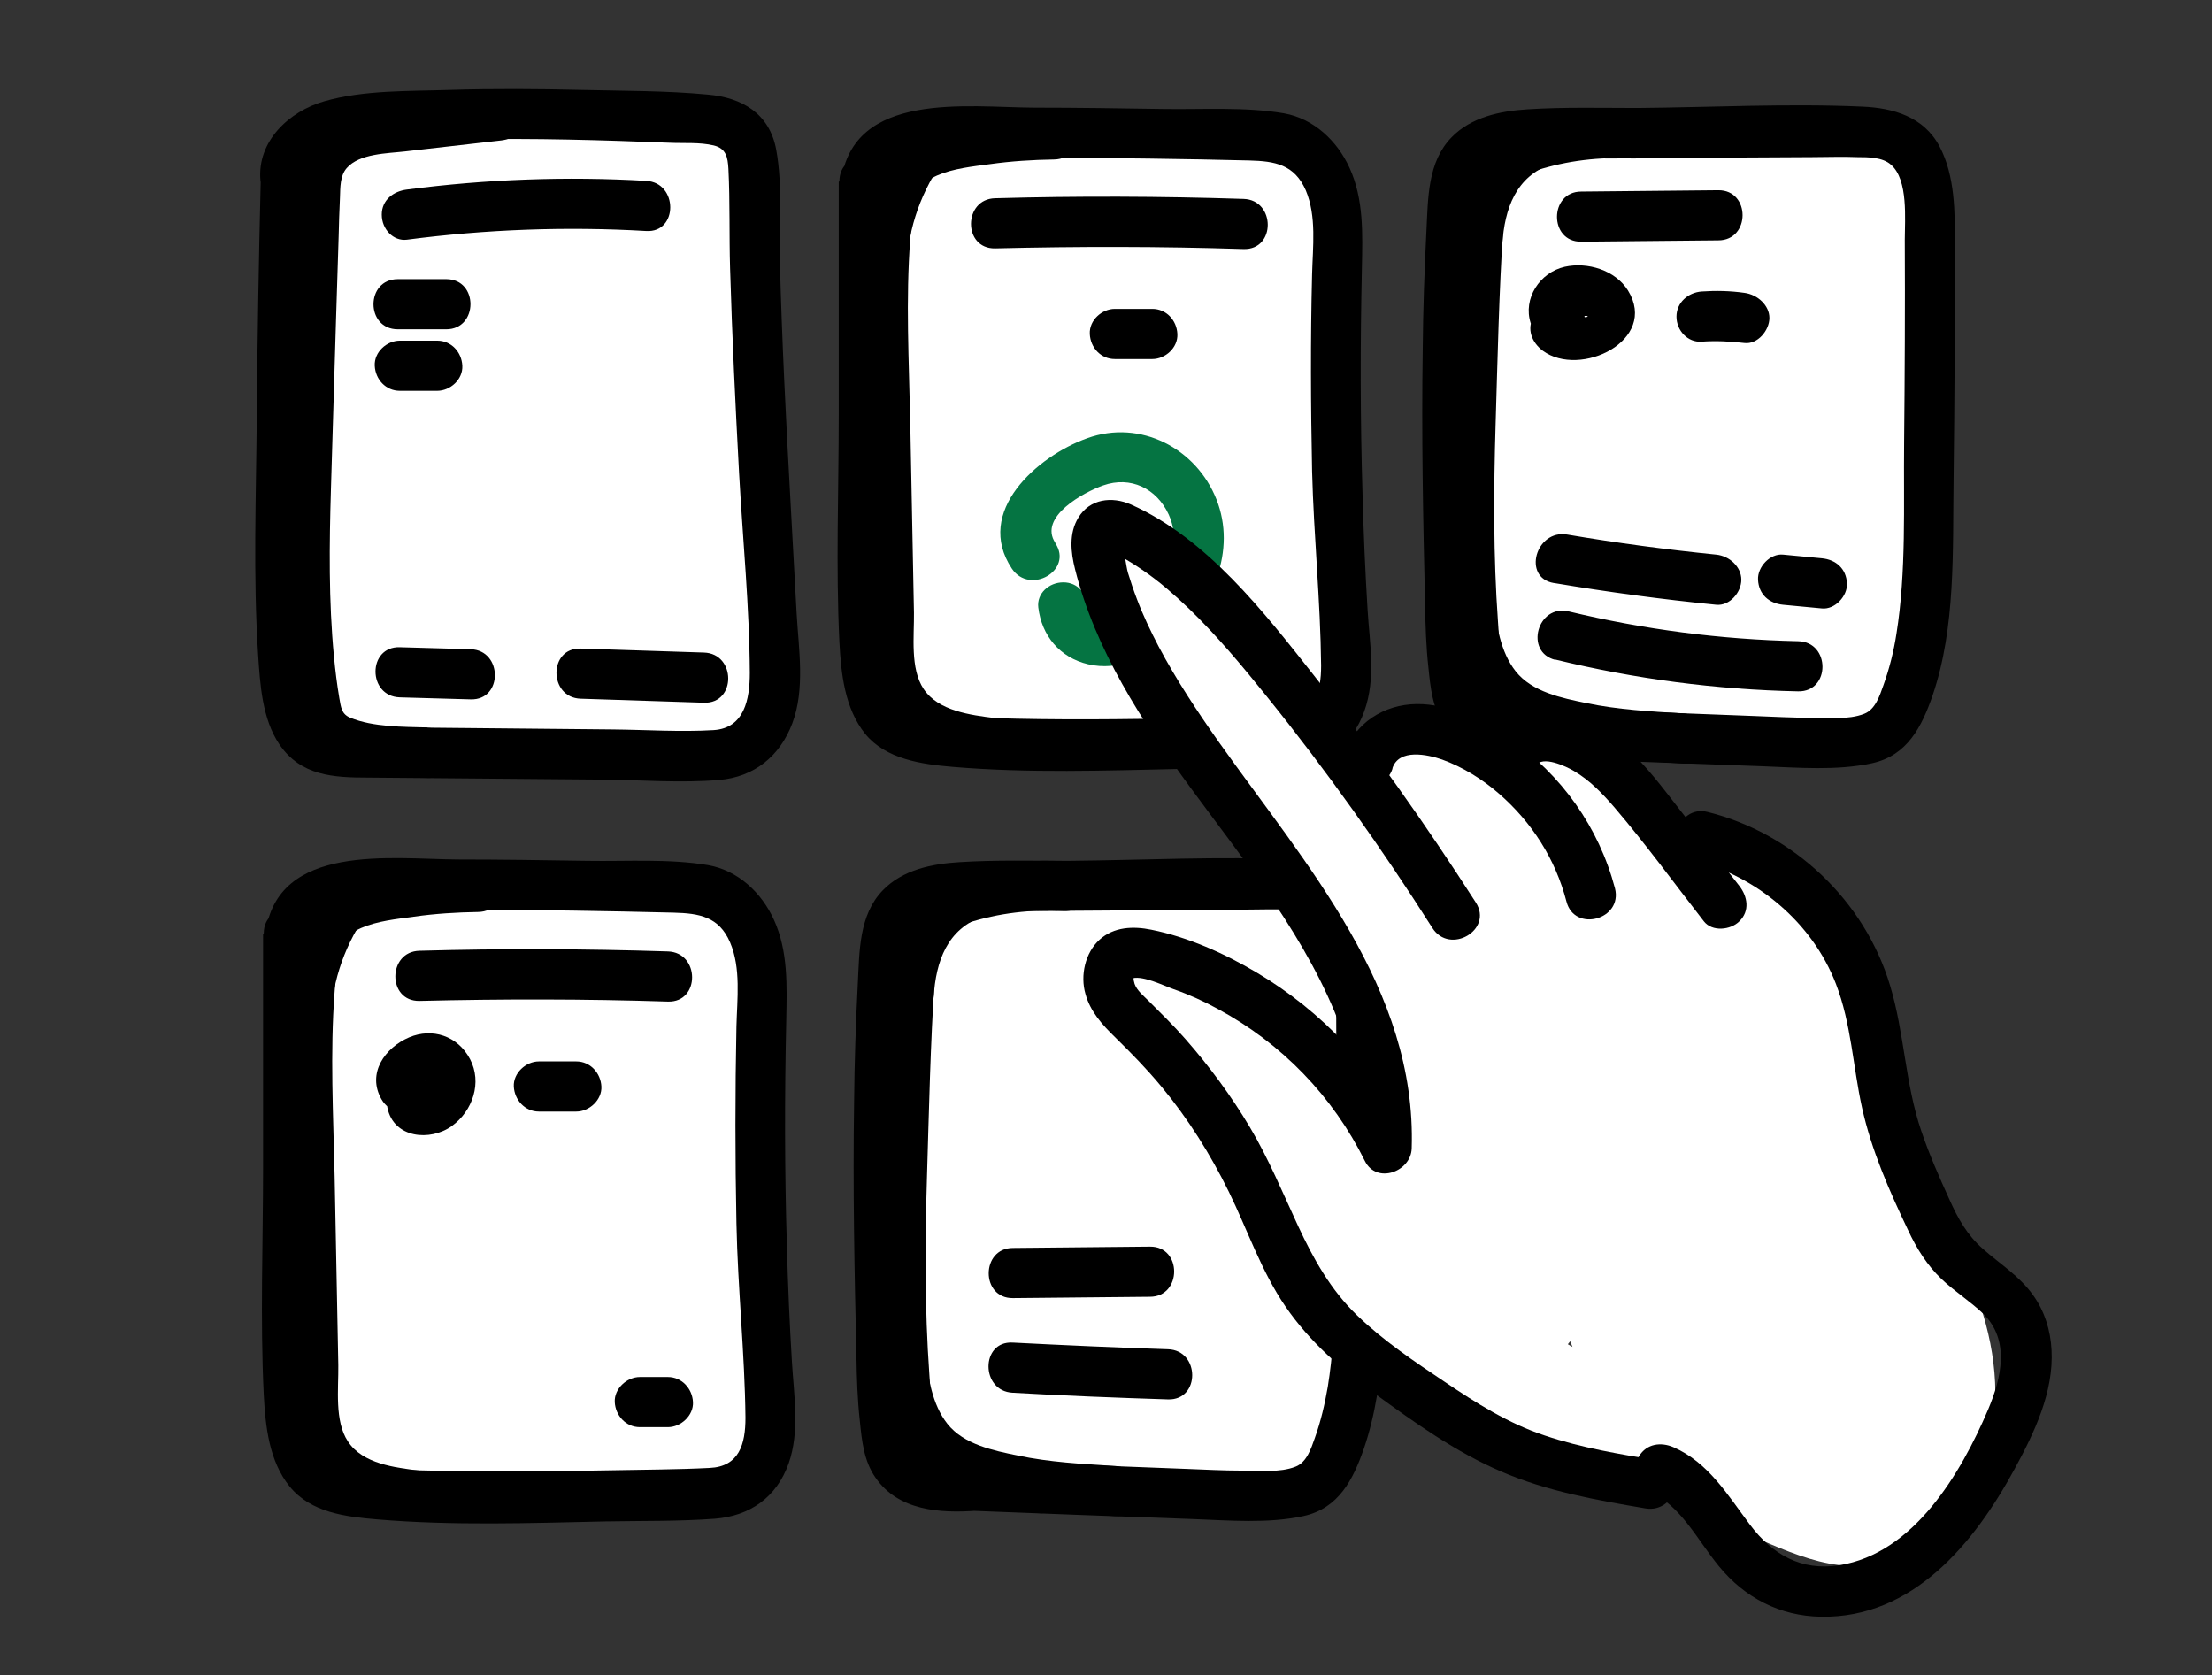
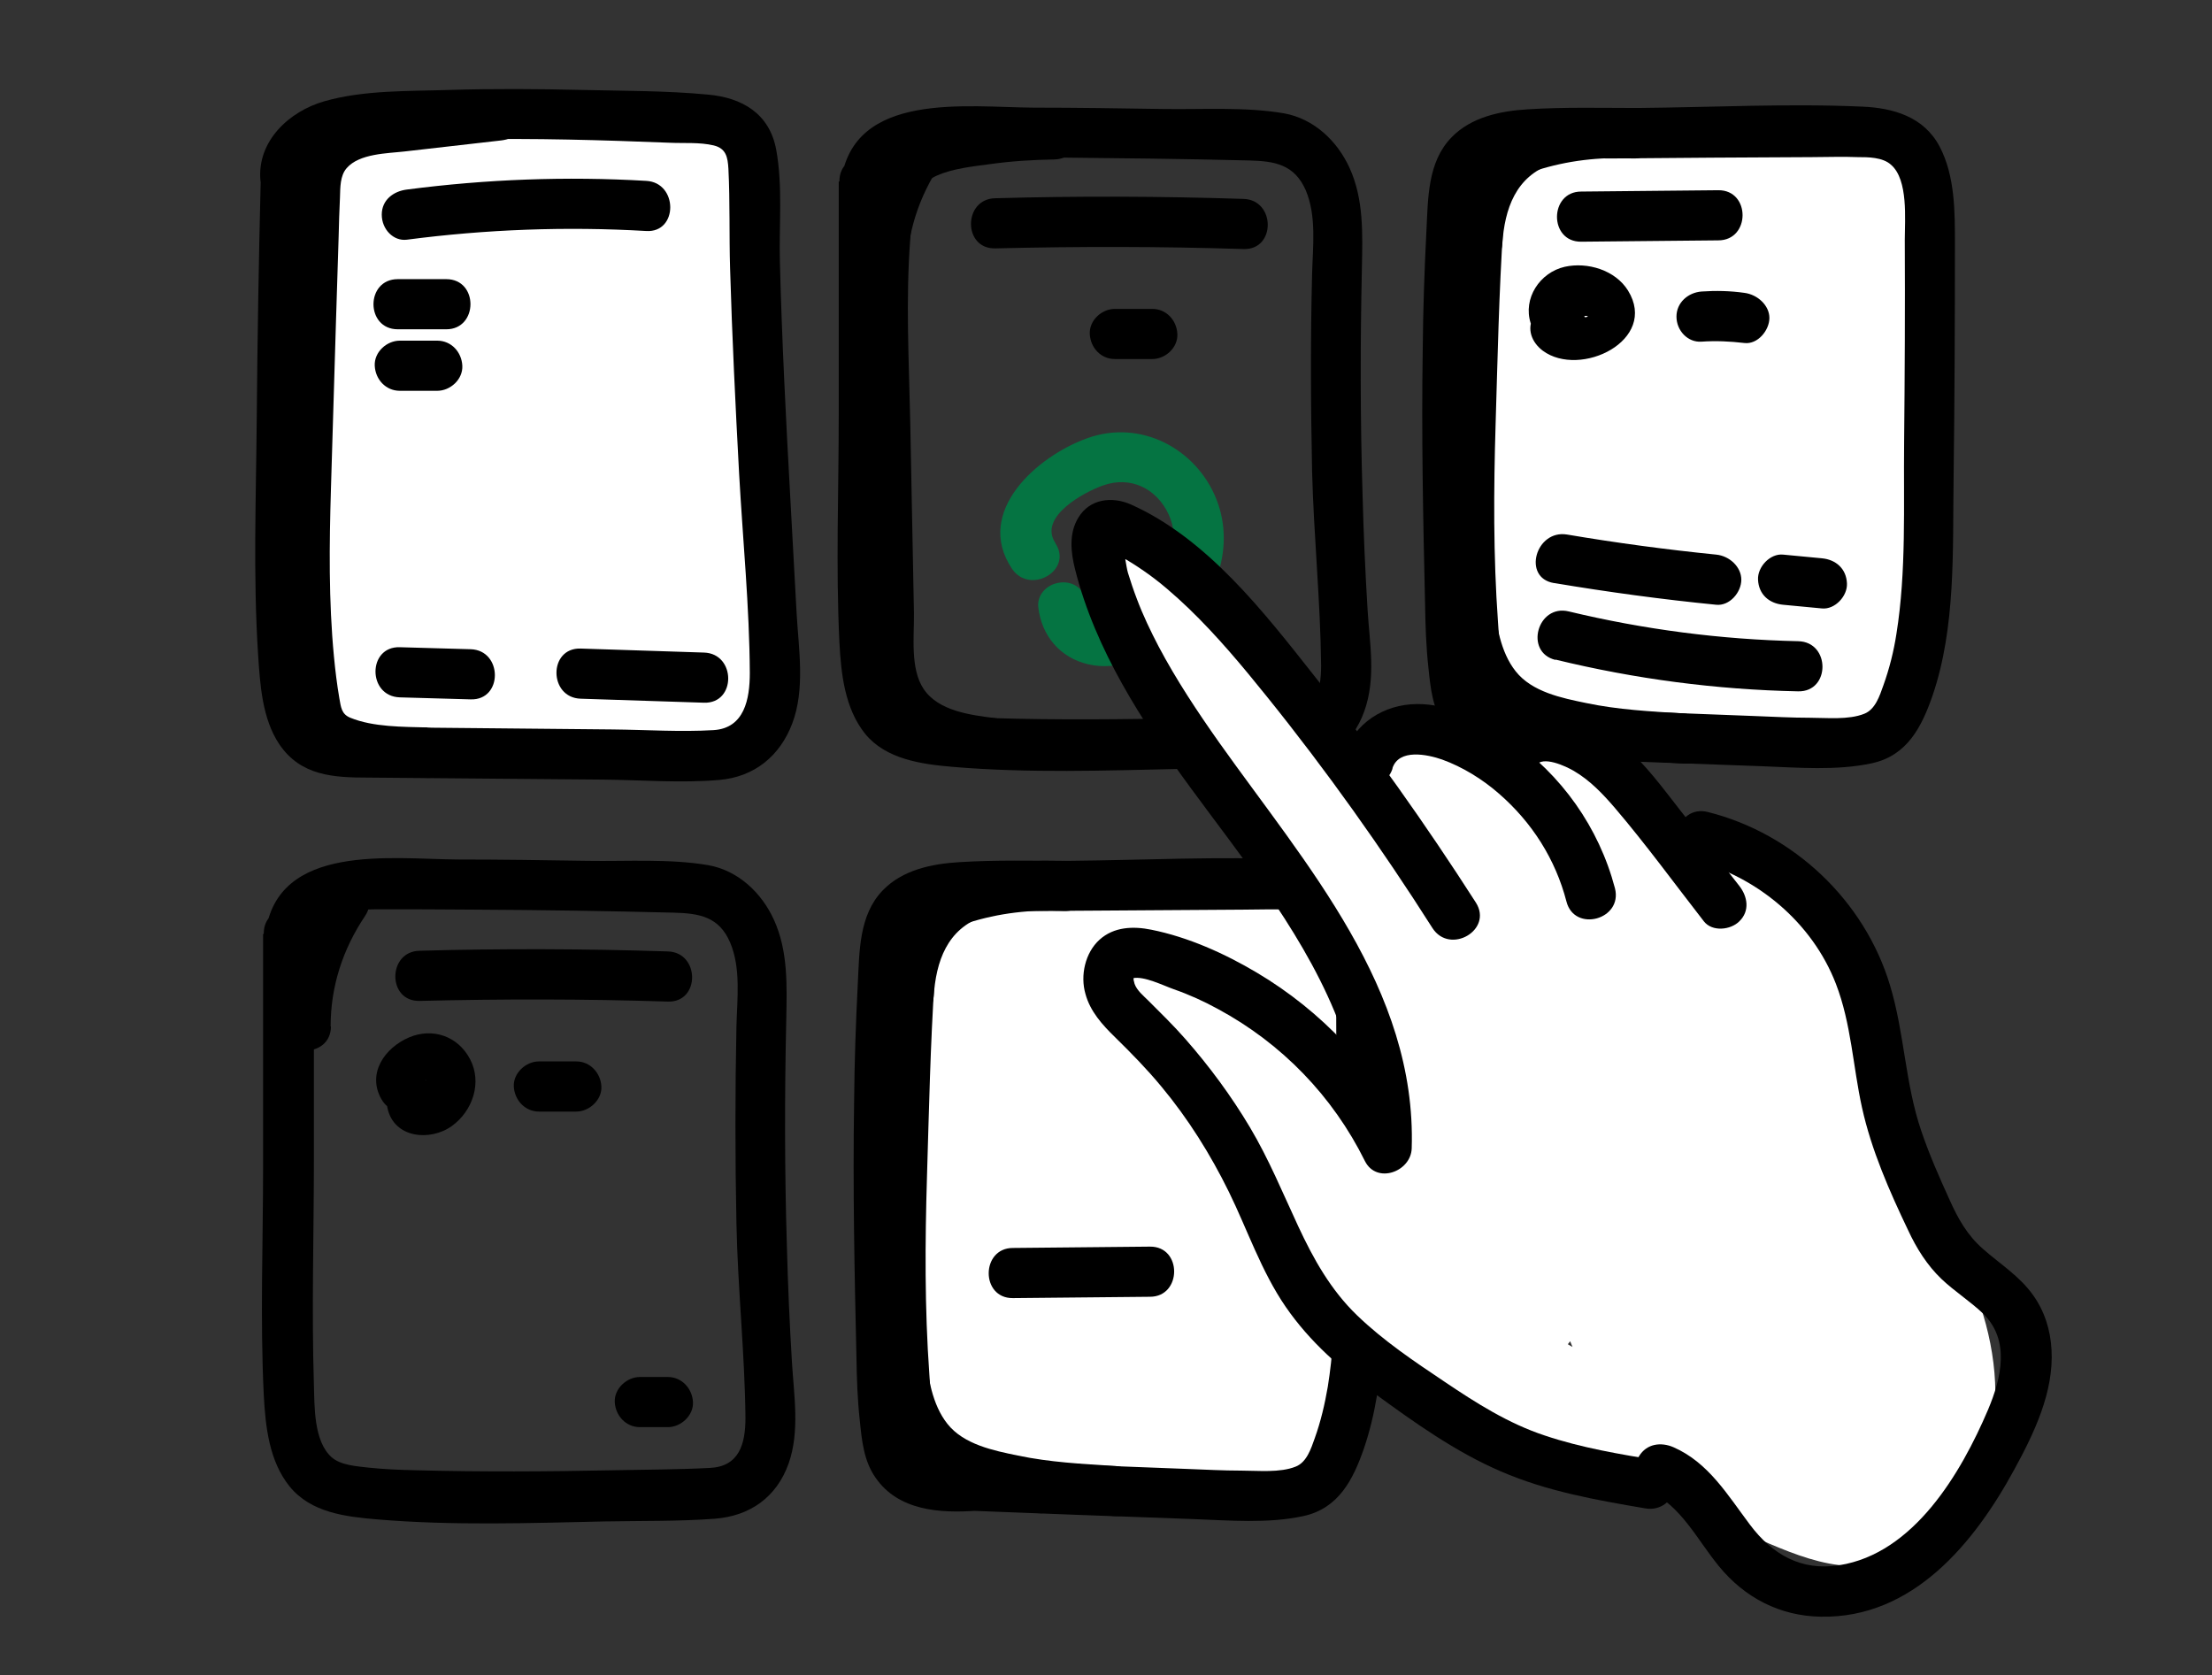
<svg xmlns="http://www.w3.org/2000/svg" id="Layer_2" data-name="Layer 2" version="1.1" viewBox="0 0 661.7 501.1">
  <rect x="0" y="0" width="661.7" height="501.1" fill="#333333" stroke="none" />
  <defs>
    <style>.cls-1{fill:none}.cls-1,.cls-2,.cls-3,.cls-4{stroke-width:0}.cls-2{fill:#057442}.cls-3{fill:#000}.cls-4{fill:#fff}</style>
  </defs>
  <g id="Layer_1-2" data-name="Layer 1-2">
    <path d="M0 0h661.7v501.1H0z" class="cls-1" />
    <rect width="146.6" height="189.2" x="83.2" y="36" class="cls-4" rx="29.8" ry="29.8" />
-     <rect width="146.6" height="189.2" x="255.7" y="36" class="cls-4" rx="29.8" ry="29.8" />
    <rect width="145.5" height="187.8" x="430.1" y="36.2" class="cls-4" rx="29.8" ry="29.8" />
    <path d="M78 53.7c-.6 23.9-1 47.8-1.2 71.6-.2 23.4-1.1 47.1.4 70.4.6 9 1.2 19.3 6.4 27 6.4 9.4 16.2 9.9 26.6 9.9l70 .6c11.5.1 23.5 1.1 35 .1 10.4-.9 18.1-7.1 21.8-16.9 3.9-10.3 1.9-22.3 1.3-33-.6-11.6-1.3-23.1-1.9-34.7-1.3-23.4-2.5-46.9-3.1-70.3-.3-11 .9-22.7-1.1-33.6s-10.3-15.6-20.4-16.5c-12.6-1.2-25.4-1.1-38-1.4s-26.2-.4-39.2 0c-12.2.4-25.8 0-37.6 3.4-10.5 3-20.1 11.9-19.1 23.6.8 9.5 15.9 9.6 15 0-.8-8.5 10-10 16.4-10.6 10.1-.9 20.1-1.3 30.2-1.6 20.3-.4 40.6.2 60.8 1 4.3.2 9-.2 13.2.8 3.7.9 4.2 3.5 4.4 7 .5 9.9.2 19.9.5 29.8.6 20.5 1.6 40.9 2.7 61.4 1.1 19.8 3.1 39.8 3.2 59.6 0 7.8-1.6 16.5-10.8 17.1-10 .6-20.2-.1-30.2-.2l-62.1-.6c-4.6 0-9.2 0-13.8-.1-3.6 0-8.1.6-10.6-2.4-4.8-5.7-4.3-16.4-4.6-23.3-1-22.5-.4-45.2-.2-67.7s.6-47.1 1.2-70.6c.2-9.7-14.8-9.7-15 0Z" class="cls-3" />
    <path d="M127.8 217.6c-7.2-.2-16.2-.1-23-2.9-2.7-1.1-2.8-3.2-3.3-5.9-.7-4.1-1.2-8.2-1.6-12.4-1.6-16.7-1.4-33.5-.9-50.2.5-16.6 1-33.3 1.5-49.9.3-8.5.5-17 .8-25.5.1-3.9.2-7.8.4-11.8.1-2.9 0-6.4 2-8.7 3.8-4.4 12.2-4.4 17.4-5 9.6-1.1 19.3-2.2 28.9-3.3 4-.5 7.5-3.1 7.5-7.5s-3.4-8-7.5-7.5c-9.6 1.1-19.3 2.2-28.9 3.3-7.7.9-15.8 1.5-22.7 5.4-7.3 4.2-10.7 11.1-11.5 19.3-.9 9.8-.7 19.8-1 29.6l-1.8 58.8c-.6 19.6-.9 39.4 1.5 58.9 1.2 9.6 1.8 20.6 11.5 25.4 8.9 4.5 20.9 4.7 30.7 5s9.6-14.7 0-15ZM250.9 54.4V124c0 23.2-.9 45.5.2 68.1.5 9.5 1.6 19.8 7.7 27.4 6.2 7.6 16.8 9.1 26.3 9.9 22.6 1.9 45.5 1.1 68.2.6 10.9-.2 21.9 0 32.7-.8s18.5-6.4 22.1-16.4 1.6-20.4 1-30.4c-.7-11.4-1.2-22.9-1.5-34.4-.7-22.6-.7-45.2-.2-67.8.2-10.2.6-20.6-3.7-30-3.7-8.1-10.7-14.7-19.6-16.3-11.7-2-24.4-1.1-36.2-1.3-12.9-.2-25.8-.4-38.7-.4-19.7-.1-54.1-5.1-57.6 22.1-.5 4 3.8 7.5 7.5 7.5s7-3.5 7.5-7.5c.9-7.2 13.1-7.1 18.1-7.2h29.5c19.8.2 39.7.4 59.5.9 7.7.2 13.5 1.2 16.9 8.9 3.3 7.8 2.1 17 1.9 25.1-.5 19.7-.4 39.3 0 59 .5 19.4 2.5 38.8 2.7 58.1 0 7.9-1.9 14.6-10.7 15-9.7.5-19.4.5-29.1.7-19.5.4-39.1.6-58.7 0-4.8-.1-9.5-.3-14.3-.8-3.5-.4-8.3-.7-11-3.1-5.4-4.8-5.1-15.3-5.3-21.8-.6-22.4 0-44.9 0-67.3V54.2c0-9.7-15-9.7-15 0Z" class="cls-3" />
    <path d="M300.7 32.8c-12.4-.3-33.7-1.5-39.8 12.3-3.3 7.4-2.9 17.4-3.5 25.4-.6 8.6-.8 17.1-.6 25.7.3 17.8.7 35.6 1 53.3.2 8.9.4 17.9.5 26.8.2 8.3-.2 16.8 1 25 1.2 8.8 5.4 16.1 12.8 21.1s16.7 6.2 25.5 7.4c4 .5 7.5-3.8 7.5-7.5s-3.5-7-7.5-7.5c-7.2-.9-16.9-2.1-21.3-8.7-4.1-6.1-2.8-15.9-2.9-22.8-.4-18.9-.7-37.7-1.1-56.6s-1.4-36.9 0-55.3c.3-4.6.8-9.2 1.2-13.8.3-2.7-.1-6.1 2.3-7.7s7.1-1.6 10-1.8c4.9-.4 9.9-.5 14.8-.4 9.7.3 9.6-14.7 0-15Z" class="cls-3" />
    <path d="M315.3 32.7c-8.1.2-16.2.9-24.2 2.1-7.3 1.1-15.1 2.2-21.3 6.5-11.9 8.1-17.2 24.4-16.7 38.2.3 9.6 15.3 9.7 15 0s2.7-22.8 12.2-27c4.8-2.1 10.6-2.7 15.8-3.4 6.4-.9 12.8-1.3 19.3-1.4 9.6-.2 9.7-15.2 0-15Z" class="cls-3" />
    <path d="M271.2 82c0-12 3.6-23.1 10.3-33.1 5.4-8-7.6-15.5-13-7.6-8.1 12-12.3 26.1-12.3 40.6 0 9.7 15 9.7 15 0ZM462.2 211.8c-7.5.5-17.5 1.7-19.4-7.7s-1.5-18.8-1.6-28.1c-.4-19.9-.8-39.9-.7-59.8 0-10.1.2-20.3.5-30.4.3-9.3 0-19.1 1.5-28.3 1.1-7.1 6.6-9 13.1-9.7 8.7-.8 17.7-.4 26.4-.4 20-.2 40-.3 60-.4 4.6 0 9.2-.2 13.7 0 3.1 0 7.5 0 10 2.3 5.2 4.5 4.1 16.4 4.1 22.4.1 20.2 0 40.5-.2 60.7-.2 18.9.7 38.5-2.3 57.2-.8 5.2-2.1 10.4-3.9 15.4-1.1 3.1-2.4 7.2-5.7 8.5-4.7 1.9-11.3 1.2-16.3 1.2-5.4 0-10.8-.3-16.2-.5-22.5-.9-44.9-1.7-67.4-2.6-9.6-.4-9.6 14.6 0 15 23.1.9 46.2 1.8 69.3 2.6 10.8.4 22.3 1.4 32.9-.9s14.9-11 18.1-20.2c7-20.5 6-43.4 6.3-64.8.3-23.3.4-46.6.4-69.9 0-9.8.1-20.7-4.6-29.6s-13.9-11.5-23-11.9c-22.3-1-45 .2-67.3.4-10.9 0-22-.3-32.9.4-8.2.5-16.9 2.3-22.8 8.4-7.2 7.4-7 18.3-7.5 28-.6 11.7-1 23.5-1.1 35.3-.4 25.5.1 50.9.7 76.4.1 6.3.3 12.6 1 18.9.6 5.9 1.2 12.1 4.7 17.1 6.8 9.9 19.3 10.7 30.2 9.9 9.6-.7 9.6-15.7 0-15Z" class="cls-3" />
    <path d="M488.2 32.5c-8.6-.4-17.3.3-25.7 2.2-7 1.6-16.5 3.8-21.7 9.1s-5.5 15.1-6.1 22.2c-.7 8.9-.8 17.9-1.2 26.8-1.4 36.1-3.3 72.5.9 108.6.5 4.3.4 10 2.7 13.9 2.5 4.4 7 5.1 11.5 6 10.4 2 20.8 4 31.3 6.1 9.4 1.8 13.5-12.6 4-14.5-10.4-2-20.8-4-31.3-6.1-1.3-.2-2.6-.5-3.9-.8 1.6 2.8 2.1 3.1 1.5 1 .4-1.4-.5-4.2-.7-5.7-.6-5.1-1.1-10.3-1.4-15.4-1.4-19.6-1.3-39.4-.7-59.1.6-19.7 1-39.5 2.3-59.1.2-3.4-.2-10.4 1.9-13.3 1.4-1.9 5.6-2.7 7.9-3.4 9.4-3 19-4.1 28.8-3.6s9.6-14.5 0-15Z" class="cls-3" />
    <path d="M503.3 213.4c-9.6-.6-19.3-1.1-28.8-3.1-7.3-1.5-16.2-3.3-21.1-9.5-4.6-5.8-5.8-14-6.6-21.1-1.2-10.2-1.6-20.4-2-30.6-.4-9.6-15.4-9.7-15 0 .5 11.7 1 23.4 2.6 35 1.3 9.7 3.8 19.3 10.2 27s16.7 11.1 26.3 13.3c11.3 2.5 23 3.3 34.6 4 9.6.6 9.6-14.4 0-15ZM449.4 73c.7-10.5 4-20.3 14.9-24 9.1-3.1 5.2-17.6-4-14.5-7.7 2.6-14.3 7.3-19 14-5.1 7.3-6.3 15.7-6.9 24.4-.6 9.6 14.4 9.6 15 0ZM121.7 71.7c23.7-3.1 47.7-4 71.6-2.6 9.6.6 9.6-14.5 0-15-23.9-1.4-47.8-.5-71.6 2.6-4 .5-7.5 3.1-7.5 7.5s3.5 8 7.5 7.5ZM119 98.5h14.5c9.6 0 9.7-15 0-15H119c-9.7 0-9.7 15 0 15ZM119.6 116.9h11.2c3.9 0 7.7-3.4 7.5-7.5s-3.3-7.5-7.5-7.5h-11.2c-3.9 0-7.7 3.4-7.5 7.5s3.3 7.5 7.5 7.5ZM119.6 208.6l21.2.6c9.7.3 9.6-14.7 0-15-7.1-.2-14.2-.4-21.2-.6-9.7-.3-9.7 14.7 0 15ZM173.7 209l36.9 1.2c9.7.3 9.6-14.7 0-15l-36.9-1.2c-9.7-.3-9.6 14.7 0 15ZM297.7 74.3c24.8-.6 49.5-.6 74.3.2 9.7.3 9.6-14.7 0-15-24.8-.8-49.5-.9-74.3-.2-9.6.2-9.7 15.2 0 15Z" class="cls-3" />
    <path d="M315.7 162.4c-5.2-7.8 8.6-15.2 14.3-17.2 8.2-2.9 16 .9 19.6 8.7 3.4 7.3.8 15.9-4.2 21.7-3 3.4-6.8 6.4-11.1 7.9-2 .7-8.2 1.6-8.7-1.8-.5-4-3.1-7.5-7.5-7.5s-8 3.4-7.5 7.5c1 8.4 6.4 15 14.9 17 8.9 2.1 18.1-2 25-7.4 12.4-9.7 19.4-26.7 13.4-41.9s-22.7-24.1-38.7-18.3c-14.8 5.3-33.9 21.9-22.5 39 5.4 8 18.4.5 13-7.6Z" class="cls-2" />
    <path d="M333.5 107.4h11.2c3.9 0 7.7-3.4 7.5-7.5s-3.3-7.5-7.5-7.5h-11.2c-3.9 0-7.7 3.4-7.5 7.5s3.3 7.5 7.5 7.5ZM363.7 201.8h8.4c3.9 0 7.7-3.4 7.5-7.5s-3.3-7.5-7.5-7.5h-8.4c-3.9 0-7.7 3.4-7.5 7.5s3.3 7.5 7.5 7.5ZM473 72.3c13.7-.1 27.4-.3 41-.4 9.7 0 9.7-15.1 0-15-13.7.1-27.4.3-41 .4-9.6 0-9.7 15.1 0 15ZM472.4 92.7c.1.4-.8 1.6-.8 1.6 0-.1 2.9 1.2 1 0 .2.1 1 .2 1 .2 3.3-.2-.6 1.1.6-.2-.4-.9-.2-1.8.5-2.6.2-.3 0-.2-.8.4-.4 0-1.3.5-1.8.6-1.6.3-1.5.3-3-.8-3.3-2.4-8.4-.5-10.3 2.7-2.2 3.8-.6 7.8 2.7 10.3 11.2 8.3 34.7-3.1 25.5-18-3.8-6.1-12.1-8.6-18.9-7.1-7.5 1.7-12.6 9.5-10.2 16.9 2.9 9.2 17.4 5.3 14.5-4ZM509 102.2c4.3-.3 8.5-.1 12.8.4 4 .5 7.5-3.8 7.5-7.5s-3.5-7-7.5-7.5c-4.2-.6-8.5-.7-12.8-.4-4 .3-7.5 3.3-7.5 7.5s3.4 7.8 7.5 7.5ZM465.3 197.3c23.8 5.8 48.1 9 72.6 9.5 9.7.2 9.7-14.8 0-15-23.2-.5-46.1-3.5-68.6-8.9-9.4-2.3-13.4 12.2-4 14.5ZM464.9 174.4c16.1 2.7 32.3 4.9 48.5 6.5 4 .4 7.5-3.7 7.5-7.5s-3.5-7.1-7.5-7.5c-14.9-1.5-29.8-3.5-44.6-6-9.4-1.6-13.5 12.9-4 14.5ZM533.4 180.9 545 182c3.9.4 7.7-3.7 7.5-7.5-.2-4.4-3.3-7.1-7.5-7.5l-11.6-1.1c-3.9-.4-7.7 3.7-7.5 7.5.2 4.4 3.3 7.1 7.5 7.5Z" class="cls-3" />
-     <rect width="146.6" height="189.2" x="83.4" y="261.1" class="cls-4" rx="29.8" ry="29.8" />
    <rect width="145.5" height="187.8" x="260.1" y="261.3" class="cls-4" rx="29.8" ry="29.8" />
    <path d="M78.7 279.5v69.6c0 22.6-.9 45.5.2 68.1.5 9.5 1.6 19.8 7.7 27.4 6.4 7.9 16.8 9.1 26.3 9.9 22.6 1.9 45.6 1.1 68.2.6 10.9-.2 21.9 0 32.7-.8 10.5-.8 18.5-6.4 22.1-16.5 3.4-9.6 1.6-20.4 1-30.4-.7-11.5-1.2-22.9-1.5-34.4-.7-22.6-.7-45.2-.2-67.9.2-10.2.6-20.6-3.7-30-3.7-8.1-10.7-14.7-19.6-16.3-11.7-2-24.4-1.1-36.2-1.3-12.9-.2-25.8-.4-38.7-.4-19.7-.1-54.1-5.1-57.6 22.1-.5 4 3.8 7.5 7.5 7.5s7-3.5 7.5-7.5c.9-7.2 13.1-7.1 18.1-7.2 9.8 0 19.7 0 29.5.1 19.8.1 39.7.4 59.5.9 7.7.2 13.6 1.2 16.9 8.9s2.1 17 1.9 25.1c-.4 19.7-.4 39.3 0 59s2.5 38.8 2.7 58.1c0 7.9-1.9 14.6-10.7 15-9.7.5-19.4.5-29.1.7-19.6.4-39.1.5-58.7 0-4.8-.1-9.6-.3-14.3-.8-3.5-.4-8.3-.7-11-3.1-5.4-4.8-5.1-15.3-5.3-21.8-.7-22.4 0-44.9 0-67.3v-67.6c0-9.6-15-9.7-15 0Z" class="cls-3" />
-     <path d="M128.4 257.9c-12.4-.3-33.7-1.5-39.8 12.3-3.3 7.4-2.9 17.4-3.5 25.4-.7 8.6-.8 17.1-.6 25.7.3 17.8.7 35.5 1.1 53.3.2 8.9.3 17.9.5 26.8.2 8.3-.2 16.8 1 25 1.2 8.8 5.4 16.1 12.8 21.1 7.5 5.1 16.7 6.2 25.5 7.4 4 .5 7.5-3.8 7.5-7.5s-3.5-7-7.5-7.5c-7.2-.9-16.9-2-21.3-8.7-4.1-6.1-2.8-15.9-2.9-22.8-.4-18.9-.7-37.7-1.1-56.5-.4-18.4-1.4-36.9 0-55.3.3-4.6.8-9.2 1.2-13.8.3-2.7-.1-6.1 2.3-7.7s7.1-1.6 10-1.8c4.9-.4 9.9-.5 14.8-.4 9.7.3 9.6-14.7 0-15Z" class="cls-3" />
-     <path d="M143 257.8c-8.1.2-16.2.9-24.2 2.1-7.3 1.1-15.1 2.2-21.3 6.5-11.9 8.1-17.2 24.4-16.7 38.2.3 9.6 15.3 9.7 15 0s2.7-22.8 12.2-27c4.8-2.1 10.7-2.7 15.8-3.4 6.4-.9 12.8-1.3 19.3-1.4 9.6-.2 9.7-15.2 0-15Z" class="cls-3" />
    <path d="M98.9 307.1c0-12 3.6-23.1 10.3-33.1 5.4-8-7.6-15.5-12.9-7.6-8.1 12-12.3 26.1-12.3 40.6 0 9.6 15 9.7 15 0ZM292.1 436.9c-7.5.5-17.5 1.7-19.4-7.7s-1.5-18.8-1.6-28.1c-.4-19.9-.8-39.9-.7-59.8 0-10.1.2-20.3.5-30.4.3-9.3 0-19.1 1.5-28.3 1.1-7.1 6.6-9 13.1-9.7 8.7-.8 17.7-.4 26.4-.4 20-.1 40-.3 60-.4 4.6 0 9.2-.2 13.7 0 3.1 0 7.5 0 10 2.3 5.2 4.5 4.1 16.4 4.1 22.5.1 20.2 0 40.5-.2 60.7-.2 18.9.7 38.5-2.3 57.2-.9 5.2-2.1 10.4-3.9 15.4-1.1 3.1-2.4 7.2-5.7 8.5-4.7 1.9-11.3 1.2-16.3 1.2-5.4 0-10.8-.3-16.2-.5-22.5-.9-44.9-1.7-67.4-2.6-9.6-.4-9.6 14.6 0 15 23.1.9 46.2 1.8 69.3 2.6 10.8.4 22.3 1.4 32.9-.9s14.9-11 18.1-20.2c7-20.5 6-43.4 6.3-64.8.3-23.3.4-46.6.4-69.9 0-9.8.1-20.7-4.6-29.6-4.6-8.6-13.9-11.5-23-11.9-22.3-1-45 .2-67.3.4-10.9 0-22-.3-32.9.4-8.2.5-16.9 2.3-22.8 8.4-7.2 7.4-7 18.4-7.5 28-.6 11.7-1 23.5-1.1 35.3-.4 25.5.1 50.9.7 76.4.1 6.3.3 12.6 1 18.9.6 6 1.2 12.1 4.7 17.1 6.8 9.9 19.3 10.7 30.2 9.9 9.6-.7 9.6-15.7 0-15Z" class="cls-3" />
    <path d="M318.1 257.6c-8.6-.4-17.3.3-25.7 2.2-7 1.6-16.5 3.8-21.7 9.1s-5.5 15.1-6.1 22.2c-.7 8.9-.8 17.9-1.2 26.8-1.4 36.1-3.3 72.5.9 108.6.5 4.3.4 10 2.7 13.9 2.5 4.4 7 5.1 11.5 6 10.4 2 20.8 4 31.3 6.1 9.4 1.8 13.5-12.6 4-14.5-10.4-2-20.8-4-31.3-6.1-1.3-.2-2.6-.5-3.9-.8 1.6 2.8 2.1 3.1 1.5 1 .4-1.5-.5-4.2-.7-5.7-.6-5.1-1.1-10.3-1.4-15.4-1.4-19.6-1.3-39.4-.7-59.1.6-19.7 1-39.5 2.3-59.1.2-3.4-.2-10.4 1.9-13.3 1.4-1.9 5.6-2.7 7.9-3.4 9.4-3 19-4.1 28.8-3.6s9.6-14.5 0-15Z" class="cls-3" />
    <path d="M333.3 438.5c-9.6-.6-19.3-1.1-28.8-3.1-7.3-1.5-16.2-3.3-21.1-9.5-4.6-5.8-5.8-14-6.6-21.1-1.2-10.2-1.6-20.4-2-30.6-.4-9.6-15.4-9.7-15 0 .5 11.7 1 23.4 2.6 35 1.3 9.7 3.8 19.3 10.2 27s16.7 11.1 26.3 13.3c11.3 2.5 23 3.3 34.6 4 9.6.6 9.6-14.4 0-15ZM279.3 298.1c.7-10.5 4-20.3 14.9-24 9.1-3.1 5.2-17.6-4-14.5-7.7 2.6-14.3 7.3-19 14-5.1 7.3-6.3 15.7-6.9 24.4-.6 9.6 14.4 9.6 15 0ZM125.5 299.4c24.8-.6 49.5-.6 74.3.2 9.7.3 9.6-14.7 0-15-24.8-.8-49.5-.9-74.3-.2-9.6.2-9.7 15.2 0 15ZM127 321.2c.6 1.2.6 2.2 0 3.1 0 .4-.2.6-.5.7 0 .1 1.6-1.4 1.6-1 0 0-.8-.4-.9-.5-.6-.4.9-.6 0-.1.4-.2-.3.8 0 .2s-.7 1.1-.4.8l-.8.5c-1.8.4-.4 1.2 4.3 2.5-.8-4-5.5-6.3-9.2-5.2-4.1 1.1-6.1 5.2-5.2 9.2 1.9 9.1 12.8 10.1 19.3 5.4 6.2-4.5 9.1-13 5.4-20s-11.3-9.4-18.2-6.5c-7.3 3.1-12.7 10.8-8.3 18.5 4.8 8.4 17.8.8 12.9-7.6ZM161.2 332.5h11.2c3.9 0 7.7-3.5 7.5-7.5s-3.3-7.5-7.5-7.5h-11.2c-3.9 0-7.7 3.5-7.5 7.5s3.3 7.5 7.5 7.5ZM191.4 426.9h8.4c3.9 0 7.7-3.5 7.5-7.5s-3.3-7.5-7.5-7.5h-8.4c-3.9 0-7.7 3.5-7.5 7.5s3.3 7.5 7.5 7.5ZM303 388.3l41-.4c9.6 0 9.7-15.1 0-15l-41 .4c-9.6 0-9.7 15.1 0 15Z" class="cls-3" />
-     <path d="M302.9 416.6c15.5.9 31 1.5 46.5 2 9.7.3 9.6-14.7 0-15-15.5-.5-31-1.2-46.5-2-9.6-.5-9.6 14.5 0 15Z" class="cls-3" />
    <path d="M590.2 384.9c-5.8-14.4-14.6-28.7-19.3-42.4-5.8-16.7-8-34.2-15.4-50.4-7-15.5-18.8-27.5-34.7-33.9-3.6-1.5-8-.5-11.6 1.5-10.6-12.7-22.9-23.9-36.6-33.5-6.7-4.6-17.5-1.4-21.2 5.6 0 .2-.1.3-.2.5-8.9-5.6-18.8-9.8-29.4-12.2-6.1-1.3-12.4.4-16.3 5.6-.4.6-.8 1.1-1.1 1.7-.6-.8-1.2-1.7-1.7-2.5-14.2-19.9-30.5-38-47.3-55.6-12.3-12.9-32.9 3.6-24.3 18.8 19 33.5 41.3 65.1 66.4 94.3 1.4 1.6 2.7 3.2 4.1 4.8 1.3 3.6 2.5 7.3 3.6 11.3 1.2 4.2 2.2 8.5 3.1 12.8.9 4.8 1.1 6.6 1.5 10.6.4 4.4.5 8.7.4 13.1v.3c-16.3-15.3-32.5-30.7-48.8-46-6.1-5.7-15.9-6-21.9 0s-6.1 16.1 0 21.9c13.1 12.4 26.2 24.7 39.3 37.1 8.3 30.3 30.1 57 58.6 70.4 24.3 17.3 53.2 27.3 80.7 38.3 14.7 5.9 31 15.4 47.2 9.7 15.6-5.5 26.9-19.4 30.2-35.6 3.2-15.5.7-31.6-5.2-46.2Zm-120.5 16.3c.2.6.5 1.1.7 1.7-.5-.3-1-.5-1.4-.8.2-.3.5-.6.7-.9Z" class="cls-4" />
    <path d="M496.1 436.9c-11.5-1.9-23-3.8-34-7.5-10.9-3.6-20.5-9.7-30-16.1-9.1-6.1-18.2-12.2-26.1-19.8s-13.1-16.9-17.7-26.8-8.8-20.1-14.4-29.5-12.1-18.2-19.3-26.4c-3.5-4-7.3-7.7-11.1-11.5-1.4-1.4-3.4-3-4.1-5-.1-.4-.2-.9-.3-1.2v-.9c-.8.4-.9.5-.2.4 3.3-.7 9.1 2.2 12.2 3.3 4.6 1.6 9 3.6 13.2 5.9 19.1 10.3 34.4 26.1 44 45.5 3.5 7 13.8 3.2 14-3.8 1.5-47.7-31.7-84.9-57.6-121.4-6.5-9.2-12.8-18.7-18.1-28.7-2.4-4.6-4.7-9.4-6.5-14.2-1-2.6-1.9-5.3-2.7-7.9-.6-2.1-.8-5.8-1.9-7.5v-.6c0-1.6-1-1.1-3.4 1.5 0 .3 2.5 1.4 3 1.6 2.4 1.4 4.8 2.9 7.1 4.5 4.8 3.3 9.2 7.2 13.4 11.2 8.5 8.2 16 17.2 23.4 26.4 17.8 22.1 34.3 45.3 49.5 69.2 5.2 8.1 18.2.6 13-7.6-15-23.4-31.1-46.1-48.4-67.9-15-19-32-41-54.8-51.2-5.7-2.5-12.3-1.7-15.7 3.9-2.9 4.7-2.3 10.4-1 15.5 3 12 8.1 23.6 14.1 34.3 12.2 21.9 28.5 41 42.8 61.5 15.8 22.9 29.8 48.7 28.9 77.3 4.7-1.3 9.3-2.5 14-3.8-10-20.2-26.1-37.2-45.5-48.7-9.6-5.7-20.5-10.6-31.5-12.8-5.4-1.1-11.2-.9-15.5 3s-5.8 10.7-4.2 16.2c1.4 5.2 5 9.2 8.8 12.9 4.9 4.8 9.6 9.6 13.9 14.8 8 9.6 14.7 20.3 20.2 31.5s9.7 23.8 17 34.4 16.6 18.6 26.7 26c11.8 8.6 24.1 17.4 37.6 23.2 13.8 6 28.6 8.6 43.3 11.1 9.4 1.6 13.5-12.9 4-14.5Z" class="cls-3" />
    <path d="M416.5 229.9c1.9-6.1 10.6-4.2 14.9-2.7 6.1 2.2 12.1 5.9 17 10.2 9.9 8.6 16.9 19.6 20.2 32.3 2.4 9.3 16.9 5.4 14.5-4-4.8-18.2-16-34-31.5-44.7-8-5.5-18-10.5-27.8-10.4s-18.7 5.7-21.7 15.2c-2.9 9.2 11.6 13.2 14.5 4Z" class="cls-3" />
    <path d="M459.4 229.1c1.9-3.3 9.2.2 11.4 1.5 4.8 2.8 8.7 6.9 12.3 11.1 9.3 10.9 17.8 22.6 26.6 33.9 2.5 3.2 8 2.6 10.6 0 3.2-3.1 2.5-7.4 0-10.6-6-7.6-11.9-15.3-17.9-22.9-5-6.4-9.9-13.1-16.1-18.6-10.3-9-31-17.6-40-2-4.9 8.4 8.1 15.9 13 7.6Z" class="cls-3" />
    <path d="M506.6 257.3c18.9 4.8 35.5 18.6 42.6 37 4.6 11.9 5.1 24.8 7.8 37 2.8 12.7 8.2 25 13.8 36.7 2.5 5.4 5.7 10.5 10 14.6 3.9 3.7 8.5 6.6 12.4 10.3 8.2 8 5.5 19.3 1.5 28.8-8.1 19-22.2 43-44.5 46.5-11.4 1.8-20-3.2-26.7-12.1s-12.4-18.6-22.9-23.2c-3.7-1.6-8-1.1-10.3 2.7-1.9 3.2-1 8.6 2.7 10.3 9.8 4.3 14.7 14.7 21.2 22.6 7.7 9.4 18.2 14.9 30.5 15.1 27.5.5 45.9-22 57.9-44.1 5.9-10.8 11.8-23.1 11.1-35.7-.3-5.9-2.1-11.7-5.6-16.5-4-5.6-9.8-9.2-14.9-13.7-4.7-4.1-7.5-9.1-10-14.7-3.1-6.8-6.1-13.6-8.5-20.7-4.8-14.1-5-29.2-9.3-43.4-7.6-25.4-28.9-45.5-54.5-51.9-9.4-2.4-13.4 12.1-4 14.5Z" class="cls-3" />
  </g>
</svg>